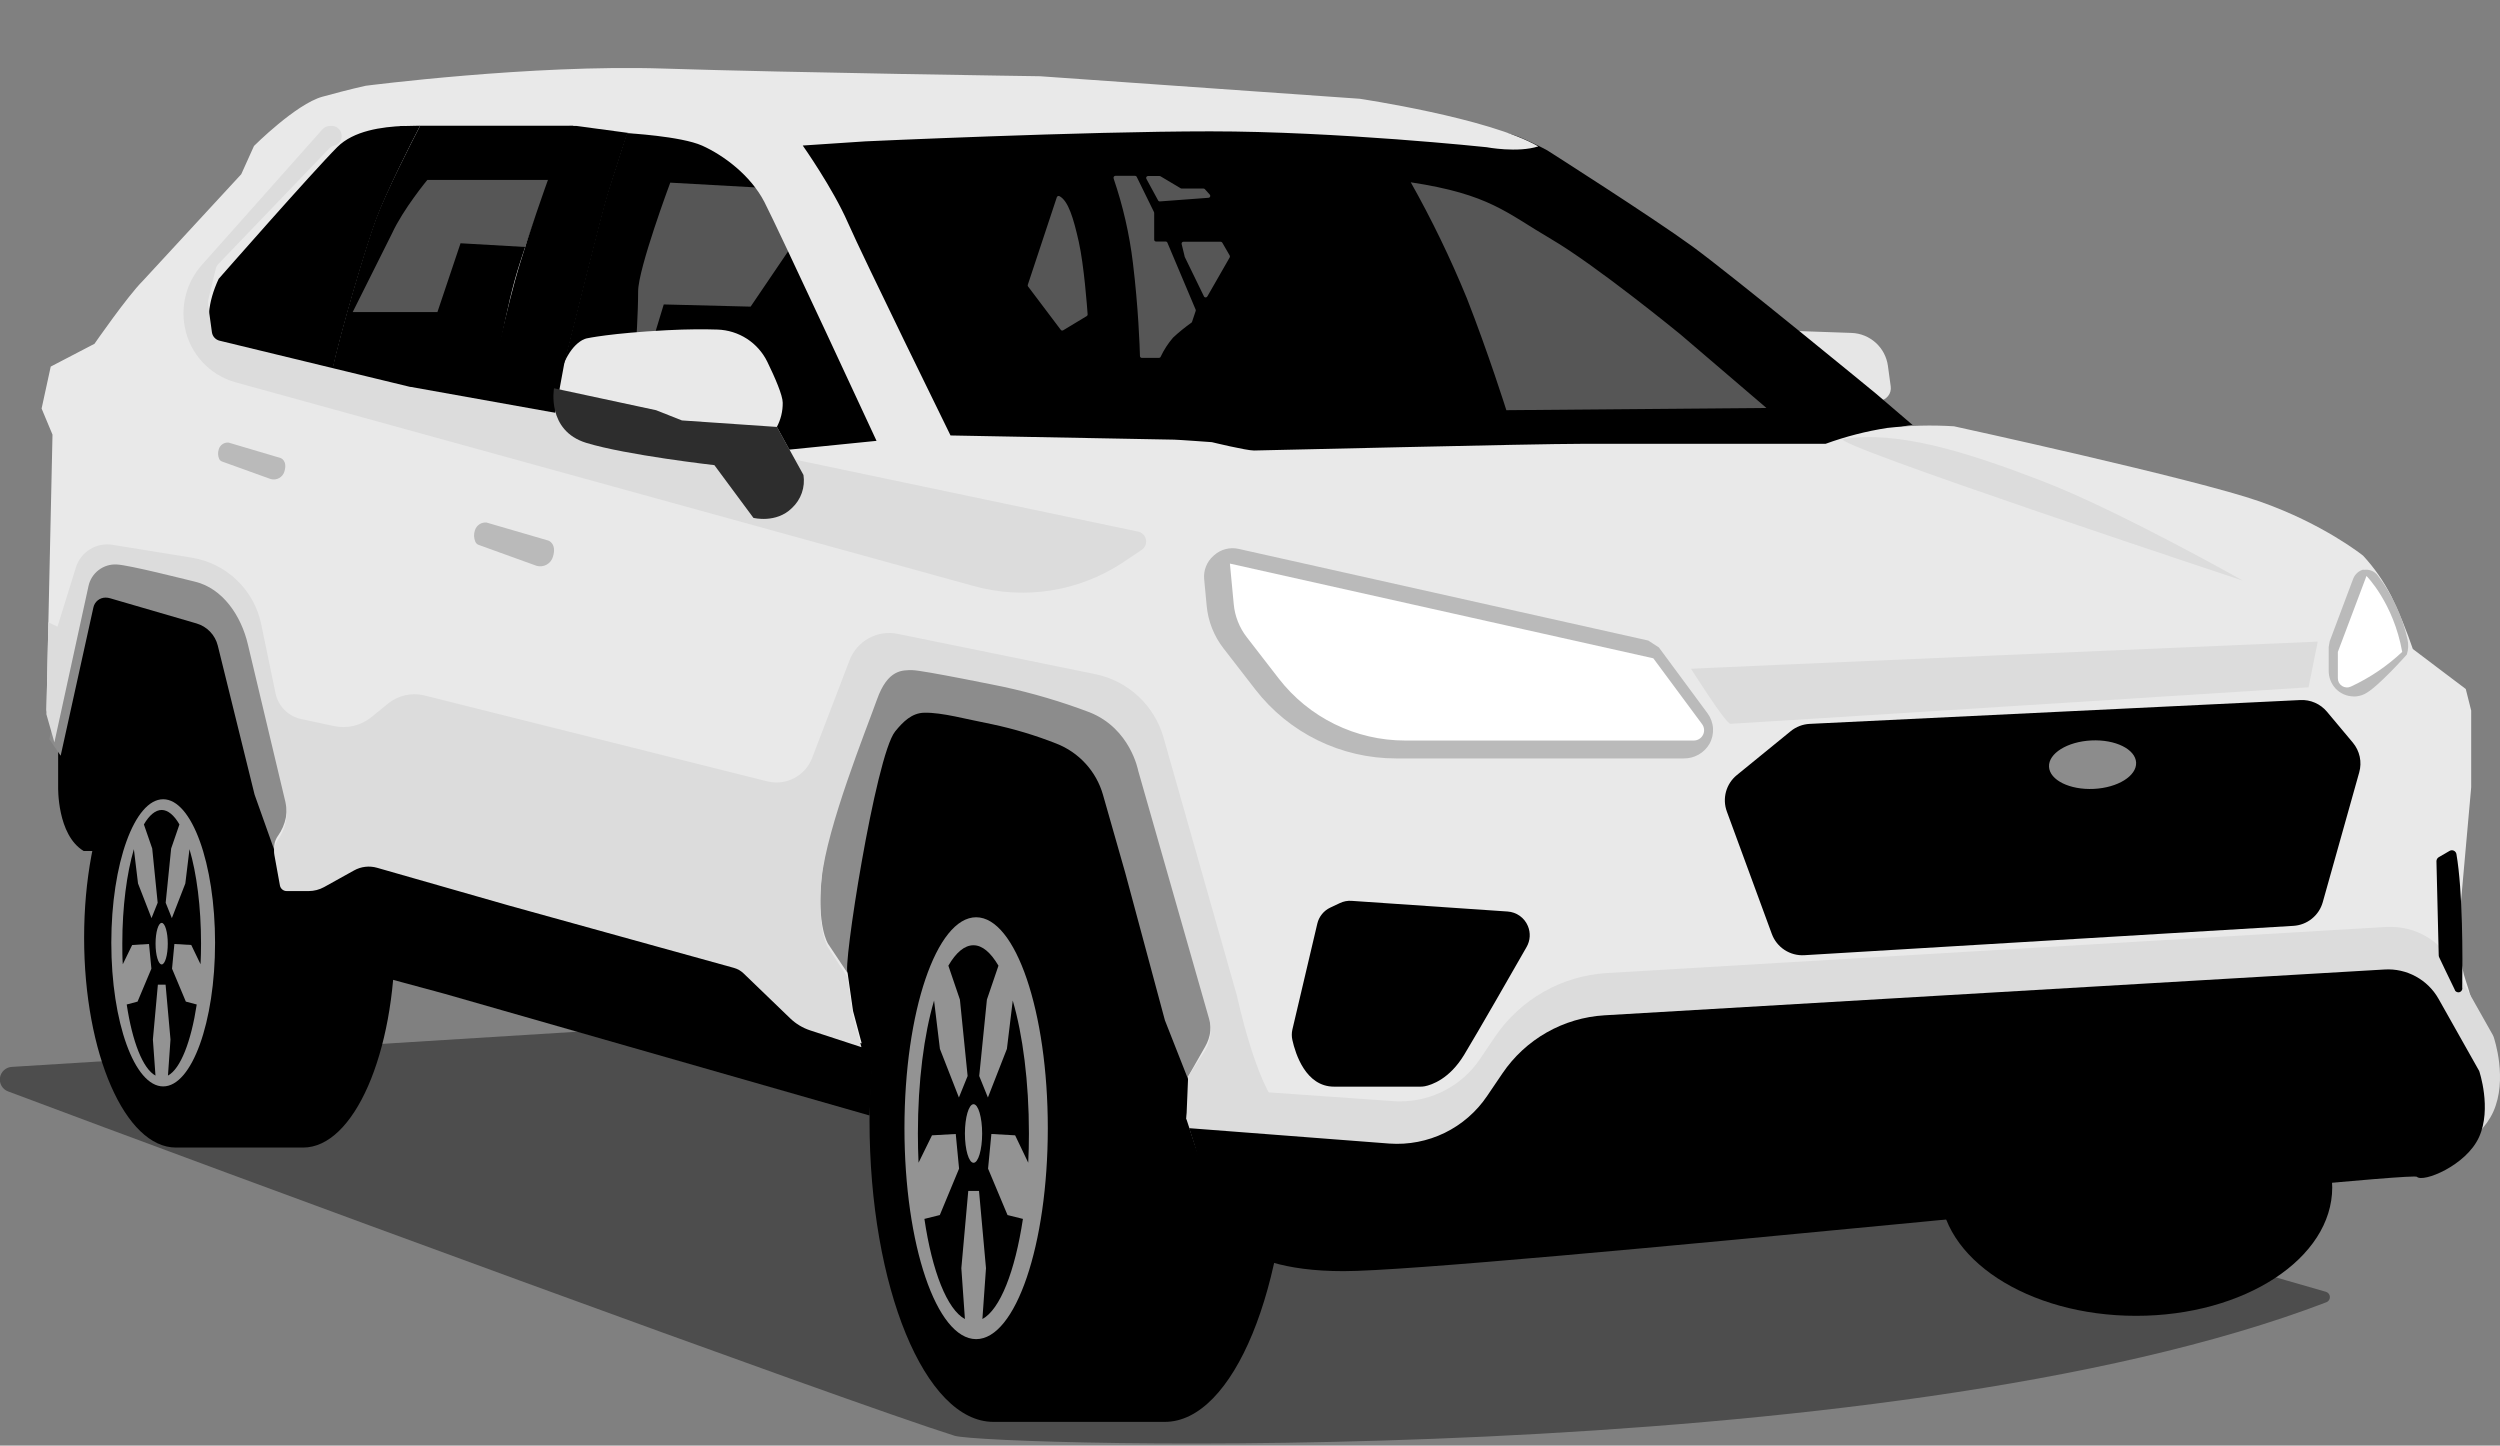
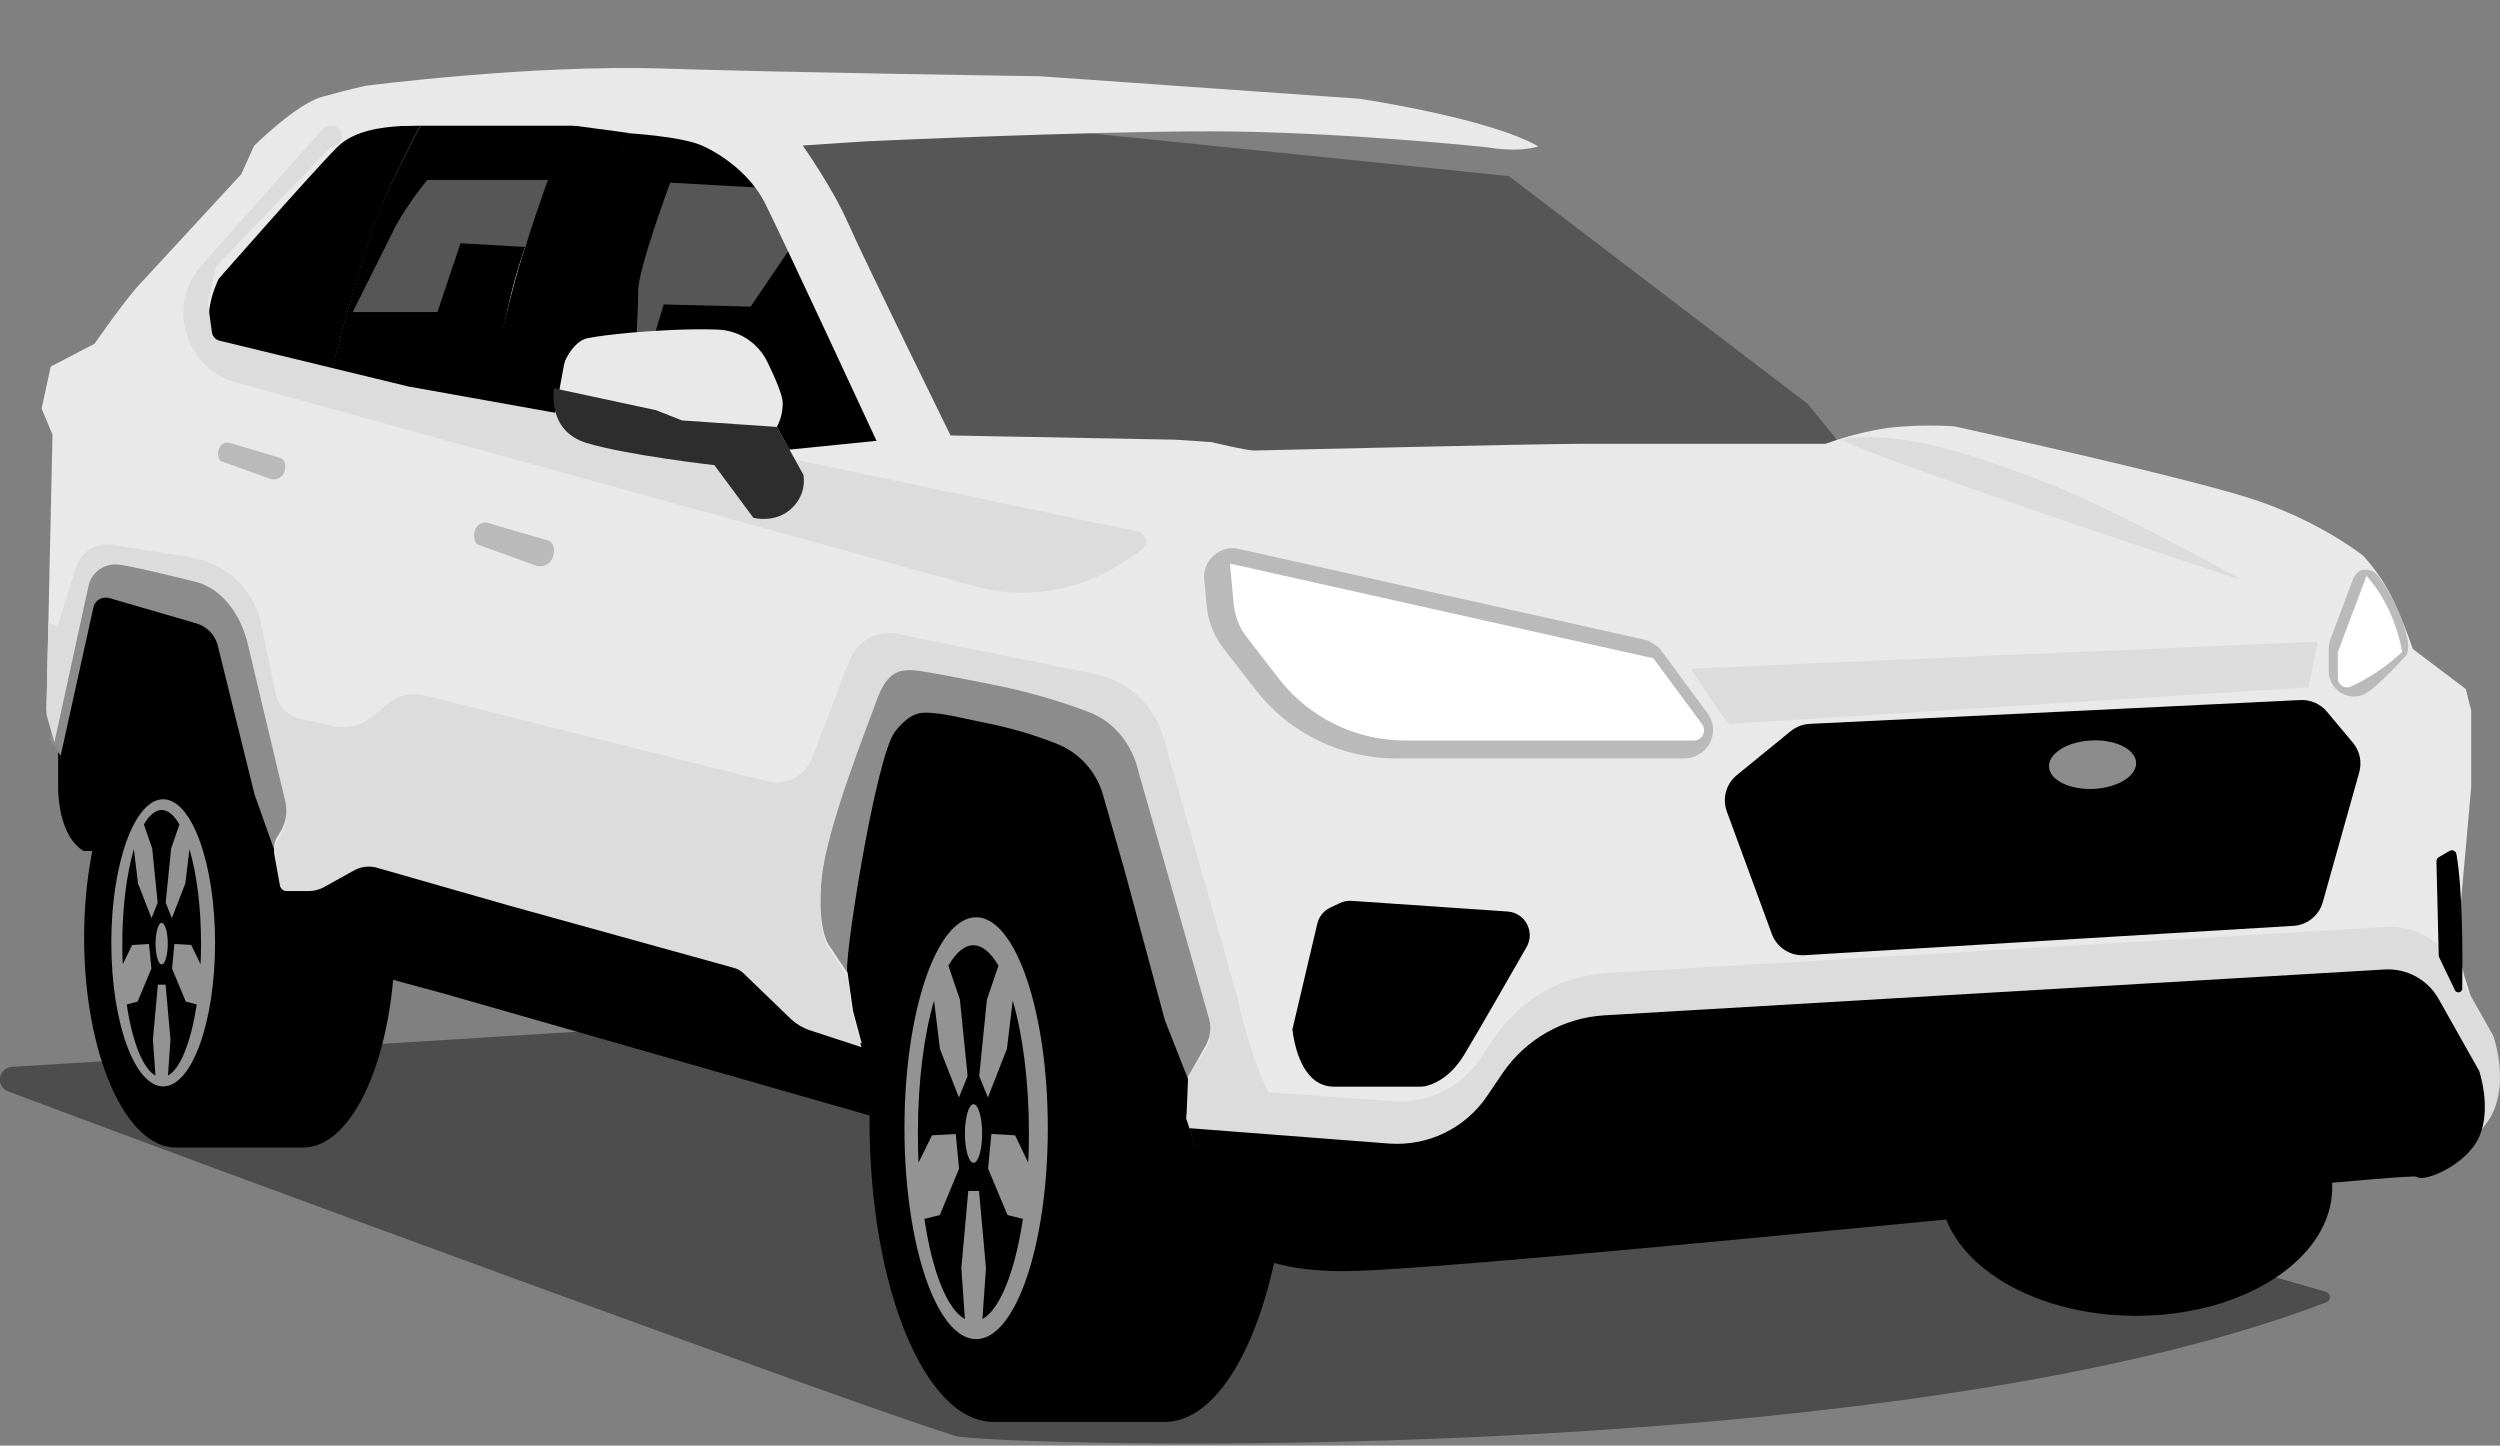
<svg xmlns="http://www.w3.org/2000/svg" width="147" height="85" viewBox="0 0 147 85" fill="none">
  <rect x="0" y="0" width="147" height="85" fill="#808080" stroke="none" />
  <g clip-path="url(#clip0_872_939)">
    <path opacity="0.4" d="M136.771 75.96L74.847 58.12L0.702 62.733C0.53 62.741 0.367 62.807 0.239 62.922C0.111 63.037 0.026 63.192 -0.001 63.362C-0.027 63.531 0.006 63.705 0.092 63.853C0.179 64.002 0.315 64.115 0.476 64.175C12.589 68.732 49.864 82.46 56.133 84.423C58.01 85.012 110.71 86.575 136.791 76.572C136.854 76.548 136.908 76.505 136.945 76.448C136.982 76.392 137.001 76.326 136.998 76.259C136.996 76.192 136.973 76.127 136.932 76.073C136.891 76.02 136.835 75.98 136.771 75.96Z" fill="black" />
    <path opacity="0.5" d="M106.289 23.745L88.723 10.355L63.968 7.825L22.714 7.49L14.088 24.117L52.718 30.512L109.931 28.207L106.289 23.745Z" fill="#2D2D2D" />
-     <path d="M105.535 19.459L108.873 19.576C109.4 19.595 109.902 19.8 110.293 20.153C110.684 20.506 110.937 20.986 111.009 21.508L111.174 22.722C111.188 22.822 111.182 22.925 111.155 23.022C111.128 23.12 111.081 23.212 111.017 23.291C110.953 23.369 110.874 23.435 110.784 23.482C110.694 23.529 110.596 23.557 110.495 23.564L106.498 23.897C106.45 23.901 106.402 23.888 106.363 23.86C106.324 23.831 106.296 23.79 106.285 23.743L105.329 19.703C105.322 19.673 105.322 19.641 105.329 19.611C105.336 19.581 105.351 19.553 105.371 19.529C105.391 19.505 105.416 19.486 105.445 19.474C105.473 19.462 105.504 19.457 105.535 19.459Z" fill="#E6E6E6" />
    <path d="M125.604 77.371C131.972 77.371 137.135 73.991 137.135 69.821C137.135 65.651 131.972 62.271 125.604 62.271C119.235 62.271 114.073 65.651 114.073 69.821C114.073 73.991 119.235 77.371 125.604 77.371Z" fill="black" />
    <path d="M3.419 38.805V46.278C3.419 46.278 3.349 49.091 4.919 50.038H17.476L15.838 35.299L6.359 30.956L4.516 33.132L3.419 38.805Z" fill="black" />
    <path d="M66.344 44.442L69.734 60.898L49.636 62.554L45.892 54.829L51.128 37.727L64.294 38.805L66.344 44.442Z" fill="black" />
    <path d="M58.413 48.203H68.495C72.519 48.203 75.78 56.129 75.78 65.906C75.78 75.682 72.519 83.606 68.495 83.606H58.413C54.389 83.606 51.128 75.68 51.128 65.906C51.128 56.132 54.389 48.203 58.413 48.203Z" fill="black" />
    <path d="M10.349 42.795H17.823C20.807 42.795 23.226 48.321 23.226 55.135C23.226 61.949 20.807 67.477 17.823 67.477H10.349C7.365 67.477 4.946 61.952 4.946 55.135C4.946 48.319 7.365 42.795 10.349 42.795Z" fill="black" />
    <path d="M9.595 63.881C11.28 63.881 12.646 60.101 12.646 55.438C12.646 50.776 11.28 46.996 9.595 46.996C7.91 46.996 6.545 50.776 6.545 55.438C6.545 60.101 7.91 63.881 9.595 63.881Z" fill="#939393" />
    <path d="M57.397 78.741C59.724 78.741 61.611 73.188 61.611 66.338C61.611 59.488 59.724 53.935 57.397 53.935C55.069 53.935 53.182 59.488 53.182 66.338C53.182 73.188 55.069 78.741 57.397 78.741Z" fill="#939393" />
    <path d="M16.146 50.031L14.969 46.722L12.806 37.963C12.73 37.655 12.574 37.372 12.354 37.143C12.135 36.914 11.859 36.747 11.554 36.658L6.47 35.177C6.385 35.152 6.296 35.139 6.207 35.139C6.04 35.139 5.878 35.196 5.747 35.301C5.617 35.406 5.527 35.553 5.492 35.716L3.567 44.437L2.903 43.466L5.136 32.484C5.136 32.484 3.145 29.541 8.816 31.821L14.477 34.113L15.743 36.604L18.019 48.482L16.146 50.031Z" fill="#8C8C8C" />
    <path d="M73.74 59.399L69.949 63.684L68.497 59.995L66.165 51.324L64.856 46.736C64.662 46.054 64.313 45.427 63.835 44.904C63.358 44.38 62.765 43.975 62.105 43.719C60.884 43.238 59.626 42.859 58.343 42.587C56.792 42.286 55.399 41.887 54.353 41.908C53.617 41.919 53.098 42.438 52.634 43.01C51.481 44.433 49.486 57.212 49.853 57.212L47.926 57.015L46.769 51.326L48.451 44.458L50.238 38.821L64.426 39.661L70.893 50.697L72.316 55.529L73.74 59.399Z" fill="#8C8C8C" />
-     <path d="M52.72 7.132L67.488 6.906C67.488 6.906 87.797 7.812 88.44 7.812C89.083 7.812 90.974 8.838 90.974 8.838C90.974 8.838 97.113 12.744 99.473 14.461C101.833 16.177 110.293 23.134 110.293 23.134L112.479 25.005C112.275 24.799 107.159 26.61 107.159 26.61L73.74 26.954L55.553 25.924L45.892 8.192L52.72 7.132ZM86.236 17.497C87.522 20.781 88.573 24.119 88.573 24.119L103.866 23.988L98.796 19.651C98.796 19.651 93.854 15.606 91.203 14.055C88.551 12.504 87.602 11.428 82.953 10.719C84.185 12.909 85.281 15.173 86.234 17.497H86.236ZM71.136 11.444L70.846 11.123C70.836 11.111 70.823 11.102 70.809 11.096C70.795 11.089 70.78 11.086 70.764 11.086H69.478C69.458 11.087 69.439 11.081 69.422 11.07L68.239 10.366C68.222 10.356 68.203 10.351 68.183 10.35H67.503C67.484 10.35 67.466 10.355 67.449 10.365C67.433 10.374 67.419 10.388 67.409 10.404C67.399 10.421 67.394 10.439 67.393 10.459C67.393 10.478 67.397 10.496 67.406 10.513L68.097 11.786C68.107 11.805 68.123 11.82 68.142 11.83C68.16 11.84 68.182 11.845 68.203 11.843L71.061 11.63C71.082 11.628 71.102 11.621 71.118 11.608C71.135 11.596 71.148 11.579 71.155 11.56C71.163 11.54 71.165 11.519 71.161 11.499C71.157 11.478 71.148 11.459 71.134 11.444H71.136ZM70.996 17.423L72.307 15.135C72.316 15.118 72.32 15.099 72.32 15.08C72.32 15.061 72.316 15.042 72.307 15.024L71.87 14.268C71.86 14.251 71.846 14.237 71.83 14.228C71.813 14.218 71.794 14.213 71.775 14.214H69.587C69.57 14.214 69.554 14.218 69.539 14.225C69.524 14.233 69.511 14.243 69.501 14.256C69.491 14.269 69.484 14.284 69.48 14.301C69.477 14.317 69.477 14.334 69.48 14.35L69.655 15.068C69.653 15.075 69.653 15.083 69.655 15.09L70.787 17.416C70.795 17.437 70.809 17.455 70.827 17.468C70.845 17.48 70.866 17.488 70.889 17.488C70.911 17.488 70.933 17.482 70.951 17.47C70.97 17.458 70.985 17.441 70.993 17.42L70.996 17.423ZM65.481 10.498C66.03 12.104 66.41 13.763 66.614 15.448C66.937 18.088 67.017 20.43 67.03 20.937C67.031 20.952 67.034 20.966 67.039 20.979C67.045 20.992 67.053 21.004 67.064 21.014C67.074 21.023 67.086 21.031 67.099 21.036C67.113 21.042 67.127 21.044 67.141 21.044H68.147C68.167 21.044 68.187 21.038 68.204 21.027C68.222 21.017 68.235 21.001 68.244 20.983C68.436 20.573 68.683 20.192 68.978 19.85C69.316 19.535 69.676 19.243 70.053 18.976C70.071 18.963 70.085 18.945 70.092 18.924L70.305 18.288C70.314 18.262 70.314 18.234 70.305 18.209L68.642 14.268C68.634 14.248 68.62 14.231 68.602 14.22C68.584 14.208 68.562 14.202 68.541 14.202H67.977C67.947 14.202 67.919 14.191 67.898 14.17C67.877 14.149 67.866 14.121 67.866 14.091V12.52C67.867 12.502 67.863 12.485 67.855 12.47L66.84 10.402C66.831 10.383 66.817 10.367 66.799 10.356C66.782 10.345 66.761 10.339 66.74 10.339H65.581C65.562 10.34 65.545 10.345 65.529 10.354C65.513 10.364 65.5 10.377 65.491 10.393C65.481 10.408 65.476 10.426 65.475 10.444C65.474 10.463 65.478 10.481 65.486 10.498H65.481ZM60.445 16.838L62.372 19.393C62.388 19.415 62.412 19.43 62.439 19.435C62.466 19.44 62.494 19.435 62.517 19.42L63.898 18.587C63.916 18.577 63.93 18.562 63.94 18.545C63.949 18.527 63.954 18.507 63.953 18.487C63.921 18.055 63.742 15.604 63.432 14.218C63.121 12.832 62.818 11.813 62.299 11.535C62.285 11.527 62.269 11.523 62.253 11.522C62.237 11.522 62.221 11.524 62.206 11.53C62.191 11.536 62.177 11.546 62.166 11.557C62.155 11.569 62.146 11.583 62.141 11.598L60.438 16.736C60.431 16.752 60.428 16.769 60.429 16.786C60.429 16.803 60.434 16.819 60.442 16.834L60.445 16.838Z" fill="black" />
    <path d="M34.195 6.67L32.712 10.581H25.126C25.126 10.581 23.703 12.302 23.051 13.725L20.739 18.349H25.721L27.08 14.304L31.408 14.553L29.331 25.65L11.726 20.849C11.726 20.849 11.253 18.478 11.429 18.655C11.606 18.831 11.785 15.74 11.785 15.74C11.785 15.74 21.21 6.682 21.448 6.682C21.686 6.682 26.19 6.147 26.19 6.147L34.195 6.67Z" fill="black" />
    <path d="M35.593 8.851L36.195 6.917C36.195 6.917 41.646 7.907 43.193 8.851L44.778 11.039L39.411 10.74C39.411 10.74 37.522 15.799 37.522 17.133C37.522 18.467 37.393 20.303 37.393 20.303H38.299L39.028 17.901L44.137 18.03L46.669 14.295L52.724 26.751L47.867 27.838H40.912L31.29 24.993L33.704 13.702L35.593 8.851Z" fill="black" />
    <path d="M51.128 65.591L26.131 58.432L18.105 56.261C17.584 55.895 17.202 55.363 17.021 54.752C16.658 53.665 16.414 51.51 16.414 51.51L21.908 49.261L44.712 56.2L48.936 59.399L51.354 61.514L51.128 65.591Z" fill="black" />
    <path d="M2.446 24.022L2.983 21.555L5.555 20.215C5.555 20.215 7.485 17.427 8.395 16.517L14.185 10.244L14.935 8.582C14.935 8.582 17.401 6.118 18.957 5.687C20.513 5.257 21.498 5.044 21.498 5.044C21.498 5.044 31.249 3.783 38.958 4.03C46.667 4.277 61.151 4.483 61.151 4.483L79.947 5.807C79.947 5.807 87.559 6.94 90.455 8.607C89.228 9.001 87.412 8.656 87.412 8.656C87.412 8.656 78.623 7.723 71.161 7.723C63.699 7.723 50.883 8.312 50.883 8.312L47.201 8.557C47.201 8.557 48.968 11.061 49.853 13.086C50.739 15.111 55.891 25.605 55.891 25.605C55.891 25.605 68.853 25.852 69.048 25.852C69.243 25.852 71.258 25.999 71.258 25.999C71.258 25.999 73.269 26.49 73.736 26.49C74.202 26.49 90.111 26.096 93.057 26.096H107.345C108.519 25.668 109.733 25.355 110.968 25.163C112.272 25.017 113.585 24.985 114.895 25.066C114.895 25.066 129.085 28.159 132.864 29.484C136.644 30.809 138.952 32.675 138.952 32.675C139.61 33.386 140.167 34.186 140.605 35.05C141.091 36.061 141.515 37.1 141.875 38.162L144.987 40.513L145.306 41.783V46.294L144.733 52.707C144.733 52.707 144.353 55.878 144.987 57.662C145.415 58.946 145.734 60.263 145.94 61.6V62.998L143.336 65.665L100.019 69.221H85.219L70.42 67.38L70.93 66.49L69.85 63.319L70.866 61.537C71.027 61.257 71.129 60.947 71.168 60.627C71.207 60.306 71.181 59.981 71.093 59.671L66.928 45.092C66.928 45.092 66.475 42.614 64.068 41.661C62.415 41.033 60.717 40.531 58.989 40.159C58.989 40.159 54.233 39.183 53.653 39.183C53.073 39.183 52.208 39.124 51.572 40.902C50.936 42.68 48.628 48.393 48.318 51.441C48.007 54.49 48.698 55.507 48.698 55.507L49.842 57.223L50.159 59.445L50.668 61.351L47.647 60.362C47.21 60.219 46.812 59.979 46.481 59.66L43.745 56.983C43.586 56.831 43.392 56.72 43.179 56.661L29.974 53.002L22.204 50.778C21.979 50.713 21.743 50.693 21.51 50.719C21.277 50.746 21.051 50.818 20.846 50.932L19.082 51.913C18.8 52.069 18.482 52.151 18.16 52.15H16.862C16.767 52.15 16.676 52.117 16.603 52.056C16.53 51.995 16.481 51.911 16.464 51.817L16.14 50.035C16.113 49.881 16.117 49.722 16.152 49.569C16.188 49.416 16.253 49.272 16.346 49.145C16.574 48.826 16.732 48.461 16.808 48.075C16.883 47.69 16.876 47.292 16.785 46.91L14.575 37.625C14.183 35.977 13.114 34.353 11.466 33.961C10.816 33.805 7.641 32.992 6.871 32.949C6.489 32.928 6.112 33.044 5.807 33.276C5.502 33.508 5.29 33.841 5.209 34.215L3.204 43.409L2.731 41.754L3.087 25.557L2.446 24.022ZM34.529 19.891C34.529 19.891 35.905 19.588 39.223 19.416C40.432 19.354 41.422 19.354 42.194 19.379C42.807 19.4 43.404 19.587 43.919 19.92C44.434 20.254 44.848 20.721 45.118 21.273C45.571 22.203 46.024 23.247 46.024 23.682C46.03 24.177 45.912 24.667 45.679 25.104L46.413 26.438L51.54 25.922C51.54 25.922 45.766 13.466 44.948 11.881C44.13 10.296 42.534 9.123 41.286 8.563C40.038 8.004 36.859 7.83 36.859 7.83C36.859 7.83 36.245 9.728 35.77 11.227C35.294 12.726 33.702 19.327 33.142 21.395C33.752 19.977 34.529 19.891 34.529 19.891ZM28.711 24.069C28.711 24.069 29.53 19.157 30.262 16.487C30.993 13.817 33.407 7.696 33.709 7.395H25.479H24.705C24.272 8.222 22.685 11.308 22.089 12.921C21.507 14.49 20.051 19.384 19.487 21.927L28.711 24.069ZM16.405 21.207C17.13 19.572 18.395 16.723 19.068 15.289C19.068 15.289 22.012 9.193 23.783 7.404C22.424 7.456 20.789 7.692 19.836 8.645C18.413 10.067 12.856 16.399 12.856 16.399C12.22 17.776 12.066 19.092 12.598 20.321L16.405 21.207Z" fill="#E9E9E9" />
    <path d="M99.002 44.596C99.305 44.6 99.605 44.524 99.87 44.376C100.134 44.228 100.355 44.012 100.51 43.751C100.67 43.471 100.744 43.151 100.725 42.829C100.706 42.507 100.593 42.198 100.401 41.939L97.543 38.071L96.918 37.664L72.828 32.274C72.577 32.218 72.317 32.222 72.069 32.286C71.821 32.35 71.591 32.471 71.399 32.641L71.349 32.686C71.156 32.855 71.006 33.068 70.912 33.307C70.817 33.545 70.781 33.803 70.805 34.058L70.953 35.623C71.037 36.53 71.378 37.394 71.935 38.114L73.815 40.544C74.793 41.806 76.047 42.827 77.48 43.529C78.914 44.231 80.489 44.596 82.085 44.596H99.002Z" fill="#BABABA" />
    <path d="M100.075 42.569L97.215 38.708L72.318 33.139L72.544 35.528C72.61 36.234 72.876 36.906 73.31 37.467L75.189 39.897C76.067 41.032 77.193 41.95 78.481 42.582C79.769 43.215 81.185 43.543 82.62 43.543H99.588C99.702 43.544 99.814 43.514 99.911 43.454C100.008 43.395 100.086 43.31 100.137 43.208C100.188 43.107 100.209 42.993 100.198 42.88C100.187 42.767 100.145 42.659 100.075 42.569Z" fill="white" />
    <path d="M138.392 40.956C138.613 40.956 138.831 40.907 139.031 40.812C139.789 40.447 141.522 38.486 141.522 38.486C141.615 38.192 141.627 37.88 141.558 37.58C141.252 36.215 140.653 34.933 139.801 33.823C139.701 33.697 139.567 33.601 139.415 33.547C139.264 33.493 139.1 33.483 138.943 33.517L139.01 33.479C138.866 33.51 138.731 33.577 138.619 33.673C138.506 33.77 138.42 33.893 138.367 34.031L136.988 37.702L136.927 38.046V39.419C136.92 39.808 137.061 40.185 137.321 40.474C137.459 40.624 137.627 40.744 137.813 40.826C138 40.908 138.202 40.95 138.406 40.95L138.392 40.956Z" fill="#BABABA" />
    <path d="M18.851 15.289C18.851 15.289 21.765 9.207 23.541 7.415L24.705 7.39C24.252 8.237 22.705 11.313 22.114 12.916C21.523 14.519 20.065 19.379 19.51 21.922L25.291 23.268L15.947 21.094L16.188 21.207C16.912 19.572 18.178 16.723 18.851 15.289Z" fill="black" />
    <path d="M28.493 24.069C28.493 24.069 29.553 19.157 30.287 16.487C31.02 13.817 33.163 7.766 33.484 7.404H33.885L37.248 7.857L36.89 7.832C36.89 7.832 36.274 9.73 35.801 11.229C35.328 12.728 33.733 19.329 33.174 21.397L32.495 25.079L28.493 24.069Z" fill="black" />
    <path d="M137.466 39.876V38.332L139.149 33.866C139.149 33.866 140.734 35.451 141.25 38.332C140.36 39.168 139.342 39.856 138.234 40.37C138.151 40.409 138.06 40.427 137.969 40.421C137.878 40.415 137.789 40.386 137.712 40.337C137.636 40.287 137.573 40.219 137.529 40.139C137.486 40.058 137.465 39.968 137.466 39.876Z" fill="white" />
    <path d="M136.821 41.844L138.349 43.669C138.548 43.908 138.686 44.191 138.752 44.495C138.817 44.799 138.807 45.114 138.723 45.413L136.578 53.049C136.471 53.432 136.247 53.771 135.937 54.02C135.628 54.27 135.249 54.416 134.853 54.44L106.092 56.166C105.682 56.19 105.275 56.081 104.931 55.856C104.587 55.631 104.325 55.301 104.183 54.916L101.538 47.716C101.401 47.343 101.384 46.936 101.489 46.552C101.594 46.169 101.816 45.828 102.125 45.576L105.295 42.992C105.611 42.734 106.002 42.584 106.409 42.564L135.258 41.163C135.553 41.148 135.848 41.201 136.119 41.32C136.39 41.438 136.63 41.617 136.821 41.844Z" fill="black" />
    <path d="M79.186 73.68C83.263 73.68 103.343 71.737 119.474 70.177C130.781 69.083 140.559 68.138 142.086 68.118C142.235 68.178 142.394 68.207 142.554 68.204C143.531 68.204 145.809 67.133 146.601 65.38C147.469 63.464 146.66 61.077 146.626 60.967L146.572 60.849L144.176 56.598C143.817 55.962 143.295 55.434 142.664 55.066C142.034 54.697 141.317 54.503 140.586 54.503H140.344L94.472 57.216C93.167 57.296 91.898 57.675 90.761 58.321C89.625 58.968 88.652 59.867 87.916 60.948L87.024 62.269C86.505 63.037 85.805 63.666 84.985 64.1C84.166 64.535 83.252 64.761 82.325 64.76C82.194 64.76 82.058 64.76 81.927 64.746L70.991 63.978L70.325 64.334L69.818 65.224L69.759 65.797L71.195 70.183C71.244 70.487 71.469 71.293 72.436 72.052C73.806 73.13 76.077 73.68 79.186 73.68Z" fill="#DCDCDC" />
    <path d="M145.777 62.975L143.388 58.734C143.074 58.178 142.611 57.721 142.05 57.416C141.49 57.11 140.855 56.968 140.218 57.006L94.346 59.7C93.149 59.771 91.984 60.117 90.942 60.71C89.9 61.304 89.009 62.129 88.338 63.122L87.443 64.443C86.816 65.373 85.956 66.121 84.947 66.613C83.939 67.104 82.819 67.321 81.7 67.242L69.924 66.336L70.248 67.355L71.367 71.467C71.367 71.467 71.897 74.744 78.999 74.744C86.1 74.744 141.758 68.841 142.113 69.196C142.469 69.552 145.007 68.544 145.768 66.861C146.529 65.179 145.777 62.975 145.777 62.975Z" fill="black" />
-     <path d="M88.646 53.597L79.476 52.97C79.238 52.952 78.999 52.998 78.783 53.102L78.217 53.369C78.028 53.458 77.862 53.589 77.731 53.752C77.599 53.915 77.506 54.105 77.458 54.309L75.993 60.534C75.946 60.739 75.946 60.952 75.993 61.157C76.17 61.956 76.775 63.895 78.441 63.895H83.521C83.607 63.895 83.694 63.888 83.779 63.872C84.175 63.793 85.228 63.451 86.093 62.02C86.958 60.588 88.963 57.085 89.766 55.679C89.872 55.493 89.934 55.285 89.946 55.072C89.959 54.859 89.922 54.646 89.839 54.449C89.739 54.21 89.575 54.004 89.364 53.853C89.153 53.703 88.904 53.614 88.646 53.597Z" fill="black" />
+     <path d="M88.646 53.597L79.476 52.97C79.238 52.952 78.999 52.998 78.783 53.102L78.217 53.369C78.028 53.458 77.862 53.589 77.731 53.752C77.599 53.915 77.506 54.105 77.458 54.309L75.993 60.534C76.17 61.956 76.775 63.895 78.441 63.895H83.521C83.607 63.895 83.694 63.888 83.779 63.872C84.175 63.793 85.228 63.451 86.093 62.02C86.958 60.588 88.963 57.085 89.766 55.679C89.872 55.493 89.934 55.285 89.946 55.072C89.959 54.859 89.922 54.646 89.839 54.449C89.739 54.21 89.575 54.004 89.364 53.853C89.153 53.703 88.904 53.614 88.646 53.597Z" fill="black" />
    <path d="M144.038 50.031L143.397 50.404C143.356 50.429 143.321 50.464 143.298 50.506C143.274 50.548 143.262 50.596 143.263 50.644L143.397 56.177C143.398 56.213 143.406 56.248 143.42 56.281C143.522 56.508 143.977 57.445 144.326 58.167C144.339 58.227 144.375 58.28 144.427 58.313C144.479 58.346 144.542 58.357 144.602 58.344C144.662 58.331 144.714 58.294 144.747 58.242C144.781 58.191 144.792 58.128 144.779 58.068C144.806 56.256 144.815 52.406 144.437 50.214C144.429 50.172 144.411 50.132 144.384 50.099C144.358 50.065 144.323 50.038 144.285 50.02C144.246 50.002 144.203 49.993 144.16 49.995C144.117 49.997 144.075 50.009 144.038 50.031Z" fill="black" />
    <path d="M32.248 31.787C32.248 31.787 32.746 31.957 32.518 32.72C32.491 32.821 32.444 32.915 32.381 32.998C32.317 33.08 32.237 33.149 32.147 33.2C32.056 33.251 31.956 33.283 31.852 33.295C31.748 33.307 31.644 33.298 31.544 33.268L28.147 32.041C28.103 32.025 28.064 32.001 28.03 31.969C27.996 31.938 27.969 31.899 27.95 31.857C27.858 31.642 27.849 31.399 27.927 31.178C27.971 31.036 28.063 30.913 28.187 30.831C28.31 30.748 28.459 30.711 28.607 30.725L32.248 31.787Z" fill="#BABABA" />
    <path d="M16.5 26.932C16.5 26.932 16.916 27.074 16.726 27.713C16.703 27.797 16.663 27.875 16.61 27.944C16.556 28.012 16.489 28.069 16.413 28.111C16.337 28.153 16.253 28.18 16.166 28.189C16.08 28.199 15.992 28.191 15.909 28.166L13.053 27.136C13.016 27.123 12.982 27.102 12.953 27.076C12.925 27.049 12.902 27.017 12.886 26.982C12.808 26.799 12.802 26.594 12.867 26.406C12.905 26.285 12.983 26.181 13.089 26.112C13.195 26.042 13.321 26.012 13.447 26.026L16.5 26.932Z" fill="#BABABA" />
    <path d="M18.155 52.395H16.858C16.763 52.395 16.671 52.362 16.598 52.301C16.525 52.24 16.476 52.156 16.459 52.062L16.135 50.28C16.107 50.125 16.111 49.966 16.146 49.813C16.181 49.659 16.247 49.515 16.339 49.388C16.568 49.068 16.727 48.704 16.803 48.318C16.879 47.932 16.871 47.535 16.781 47.152L14.57 37.867C14.179 36.219 13.107 34.595 11.459 34.201C10.811 34.047 7.636 33.234 6.866 33.191C6.484 33.17 6.107 33.286 5.802 33.518C5.497 33.75 5.285 34.083 5.204 34.457L3.198 43.651L2.727 41.996L2.844 36.588L3.381 36.848L4.461 33.368C4.599 32.923 4.892 32.544 5.288 32.299C5.683 32.054 6.153 31.96 6.613 32.034L11.282 32.792C12.277 32.955 13.199 33.415 13.927 34.113C14.655 34.81 15.154 35.712 15.358 36.699L16.201 40.764C16.278 41.135 16.462 41.476 16.729 41.745C16.996 42.014 17.336 42.2 17.707 42.279L19.639 42.693C20.024 42.776 20.424 42.771 20.807 42.678C21.191 42.585 21.548 42.407 21.853 42.157L22.807 41.378C23.105 41.134 23.456 40.964 23.831 40.88C24.206 40.796 24.596 40.802 24.97 40.895L45.111 45.943C45.644 46.077 46.207 46.01 46.694 45.757C47.181 45.503 47.558 45.079 47.754 44.566L49.957 38.816C50.169 38.267 50.568 37.81 51.084 37.527C51.6 37.244 52.2 37.153 52.776 37.27L64.396 39.638C65.343 39.831 66.218 40.28 66.927 40.937C67.635 41.594 68.15 42.432 68.414 43.361L72.737 58.564C72.737 58.564 73.842 63.772 75.26 65.185C76.12 66.046 69.759 65.806 69.759 65.806L69.863 63.297L70.864 61.759C71.024 61.479 71.127 61.169 71.166 60.849C71.205 60.529 71.179 60.203 71.09 59.893L66.924 45.311C66.924 45.311 66.471 42.836 64.066 41.883C62.412 41.255 60.713 40.754 58.984 40.381C58.984 40.381 54.228 39.405 53.648 39.405C53.069 39.405 52.204 39.346 51.569 41.124C50.935 42.902 48.626 48.615 48.313 51.663C48.001 54.712 48.696 55.728 48.696 55.728L49.828 57.443L50.145 59.667L50.652 61.573L47.631 60.584C47.196 60.44 46.798 60.2 46.467 59.882L43.718 57.232C43.559 57.08 43.364 56.969 43.152 56.911L29.947 53.251L22.177 51.027C21.952 50.962 21.716 50.941 21.482 50.968C21.249 50.994 21.023 51.067 20.819 51.181L19.054 52.162C18.779 52.313 18.47 52.393 18.155 52.395Z" fill="#DCDCDC" />
    <path d="M99.434 39.326C99.434 39.326 101.472 42.56 101.749 42.56C102.025 42.56 135.743 40.413 135.743 40.413L136.284 37.727C136.284 37.727 98.893 39.326 99.434 39.326Z" fill="#DCDCDC" />
    <path d="M108.382 25.815C107.265 25.994 131.89 34.145 131.89 34.145C131.89 34.145 124.574 30.018 120.137 28.306C115.701 26.594 111.595 25.297 108.382 25.815Z" fill="#DCDCDC" />
    <path d="M19.439 7.404H19.399C19.316 7.404 19.234 7.421 19.159 7.455C19.083 7.489 19.016 7.539 18.962 7.601L11.864 15.584C11.427 16.078 11.109 16.666 10.937 17.303C10.764 17.939 10.742 18.608 10.87 19.255C11.018 20.01 11.371 20.709 11.89 21.276C12.409 21.844 13.075 22.257 13.814 22.47L57.184 34.439C58.68 34.866 60.251 34.962 61.789 34.72C63.326 34.477 64.791 33.902 66.083 33.035L67.13 32.333C67.228 32.267 67.305 32.173 67.35 32.063C67.394 31.954 67.405 31.833 67.381 31.717C67.357 31.601 67.298 31.495 67.213 31.413C67.128 31.33 67.02 31.275 66.903 31.255L39.329 25.469L24.157 22.751H24.123L12.915 20.034C12.799 20.007 12.694 19.945 12.613 19.858C12.532 19.77 12.48 19.66 12.462 19.542L12.236 17.903C12.222 17.828 12.222 17.751 12.236 17.676L12.689 15.799C12.713 15.697 12.764 15.603 12.836 15.527L19.353 8.733C19.42 8.662 19.505 8.609 19.598 8.579C19.75 8.554 19.885 8.47 19.977 8.346C20.068 8.222 20.107 8.068 20.087 7.915C20.066 7.763 19.987 7.624 19.866 7.529C19.746 7.433 19.593 7.389 19.439 7.404Z" fill="#DCDCDC" />
    <path d="M47.244 27.928L45.686 25.104L40.097 24.721L38.575 24.119L32.576 22.831C32.576 22.831 32.123 25.322 34.476 26.042C36.829 26.762 42.006 27.351 42.006 27.351L44.302 30.451C44.302 30.451 45.641 30.791 46.567 29.871C46.83 29.627 47.029 29.322 47.147 28.984C47.265 28.645 47.298 28.283 47.244 27.928Z" fill="#2D2D2D" />
    <path d="M54.801 66.757L56.198 66.678L56.393 68.716L55.261 71.445L54.355 71.671C54.808 74.756 55.696 77.002 56.737 77.559L56.527 74.57L56.934 70.025H57.566L57.976 74.57L57.765 77.559C58.807 76.998 59.684 74.751 60.148 71.671L59.242 71.445L58.098 68.716L58.293 66.678L59.69 66.757L60.46 68.367C60.487 67.807 60.501 67.235 60.501 66.651C60.501 63.598 60.136 60.837 59.55 58.833L59.206 61.675L58.089 64.533L57.578 63.27L58.03 58.777L58.71 56.782C58.257 56.016 57.768 55.581 57.238 55.581C56.708 55.581 56.207 56.016 55.764 56.782L56.443 58.777L56.896 63.27L56.384 64.533L55.267 61.675L54.923 58.833C54.334 60.837 53.972 63.589 53.972 66.651C53.972 67.235 53.985 67.807 54.011 68.367L54.801 66.757ZM57.245 64.927C57.523 64.927 57.75 65.7 57.75 66.651C57.75 67.602 57.523 68.372 57.245 68.372C56.966 68.372 56.737 67.602 56.737 66.651C56.737 65.7 56.964 64.927 57.245 64.927Z" fill="black" />
    <path d="M7.772 55.565L8.762 55.507L8.902 56.958L8.089 58.894L7.451 59.064C7.779 61.252 8.402 62.846 9.142 63.245L8.99 61.123L9.283 57.898H9.736L10.025 61.123L9.876 63.245C10.614 62.846 11.235 61.252 11.568 59.064L10.927 58.894L10.116 56.958L10.254 55.507L11.246 55.565L11.792 56.698C11.81 56.301 11.821 55.894 11.821 55.479C11.821 53.312 11.563 51.353 11.142 49.931L10.897 51.949L10.105 53.987L9.742 53.081L10.064 49.892L10.551 48.477C10.238 47.934 9.871 47.626 9.507 47.626C9.142 47.626 8.775 47.934 8.461 48.477L8.95 49.892L9.271 53.081L8.909 53.987L8.116 51.949L7.872 49.931C7.455 51.353 7.192 53.312 7.192 55.479C7.192 55.894 7.192 56.301 7.22 56.698L7.772 55.565ZM9.507 54.266C9.704 54.266 9.865 54.813 9.865 55.488C9.865 56.163 9.704 56.709 9.507 56.709C9.31 56.709 9.147 56.163 9.147 55.488C9.147 54.813 9.308 54.266 9.507 54.266Z" fill="black" />
    <path d="M125.604 44.84C125.64 45.626 124.524 46.319 123.113 46.387C121.702 46.455 120.52 45.871 120.482 45.085C120.443 44.299 121.562 43.606 122.973 43.538C124.384 43.47 125.566 44.054 125.604 44.84Z" fill="#8C8C8C" />
  </g>
  <defs>
    <clipPath id="clip0_872_939">
      <rect width="147" height="84.223" fill="white" transform="translate(0 0.656)" />
    </clipPath>
  </defs>
</svg>